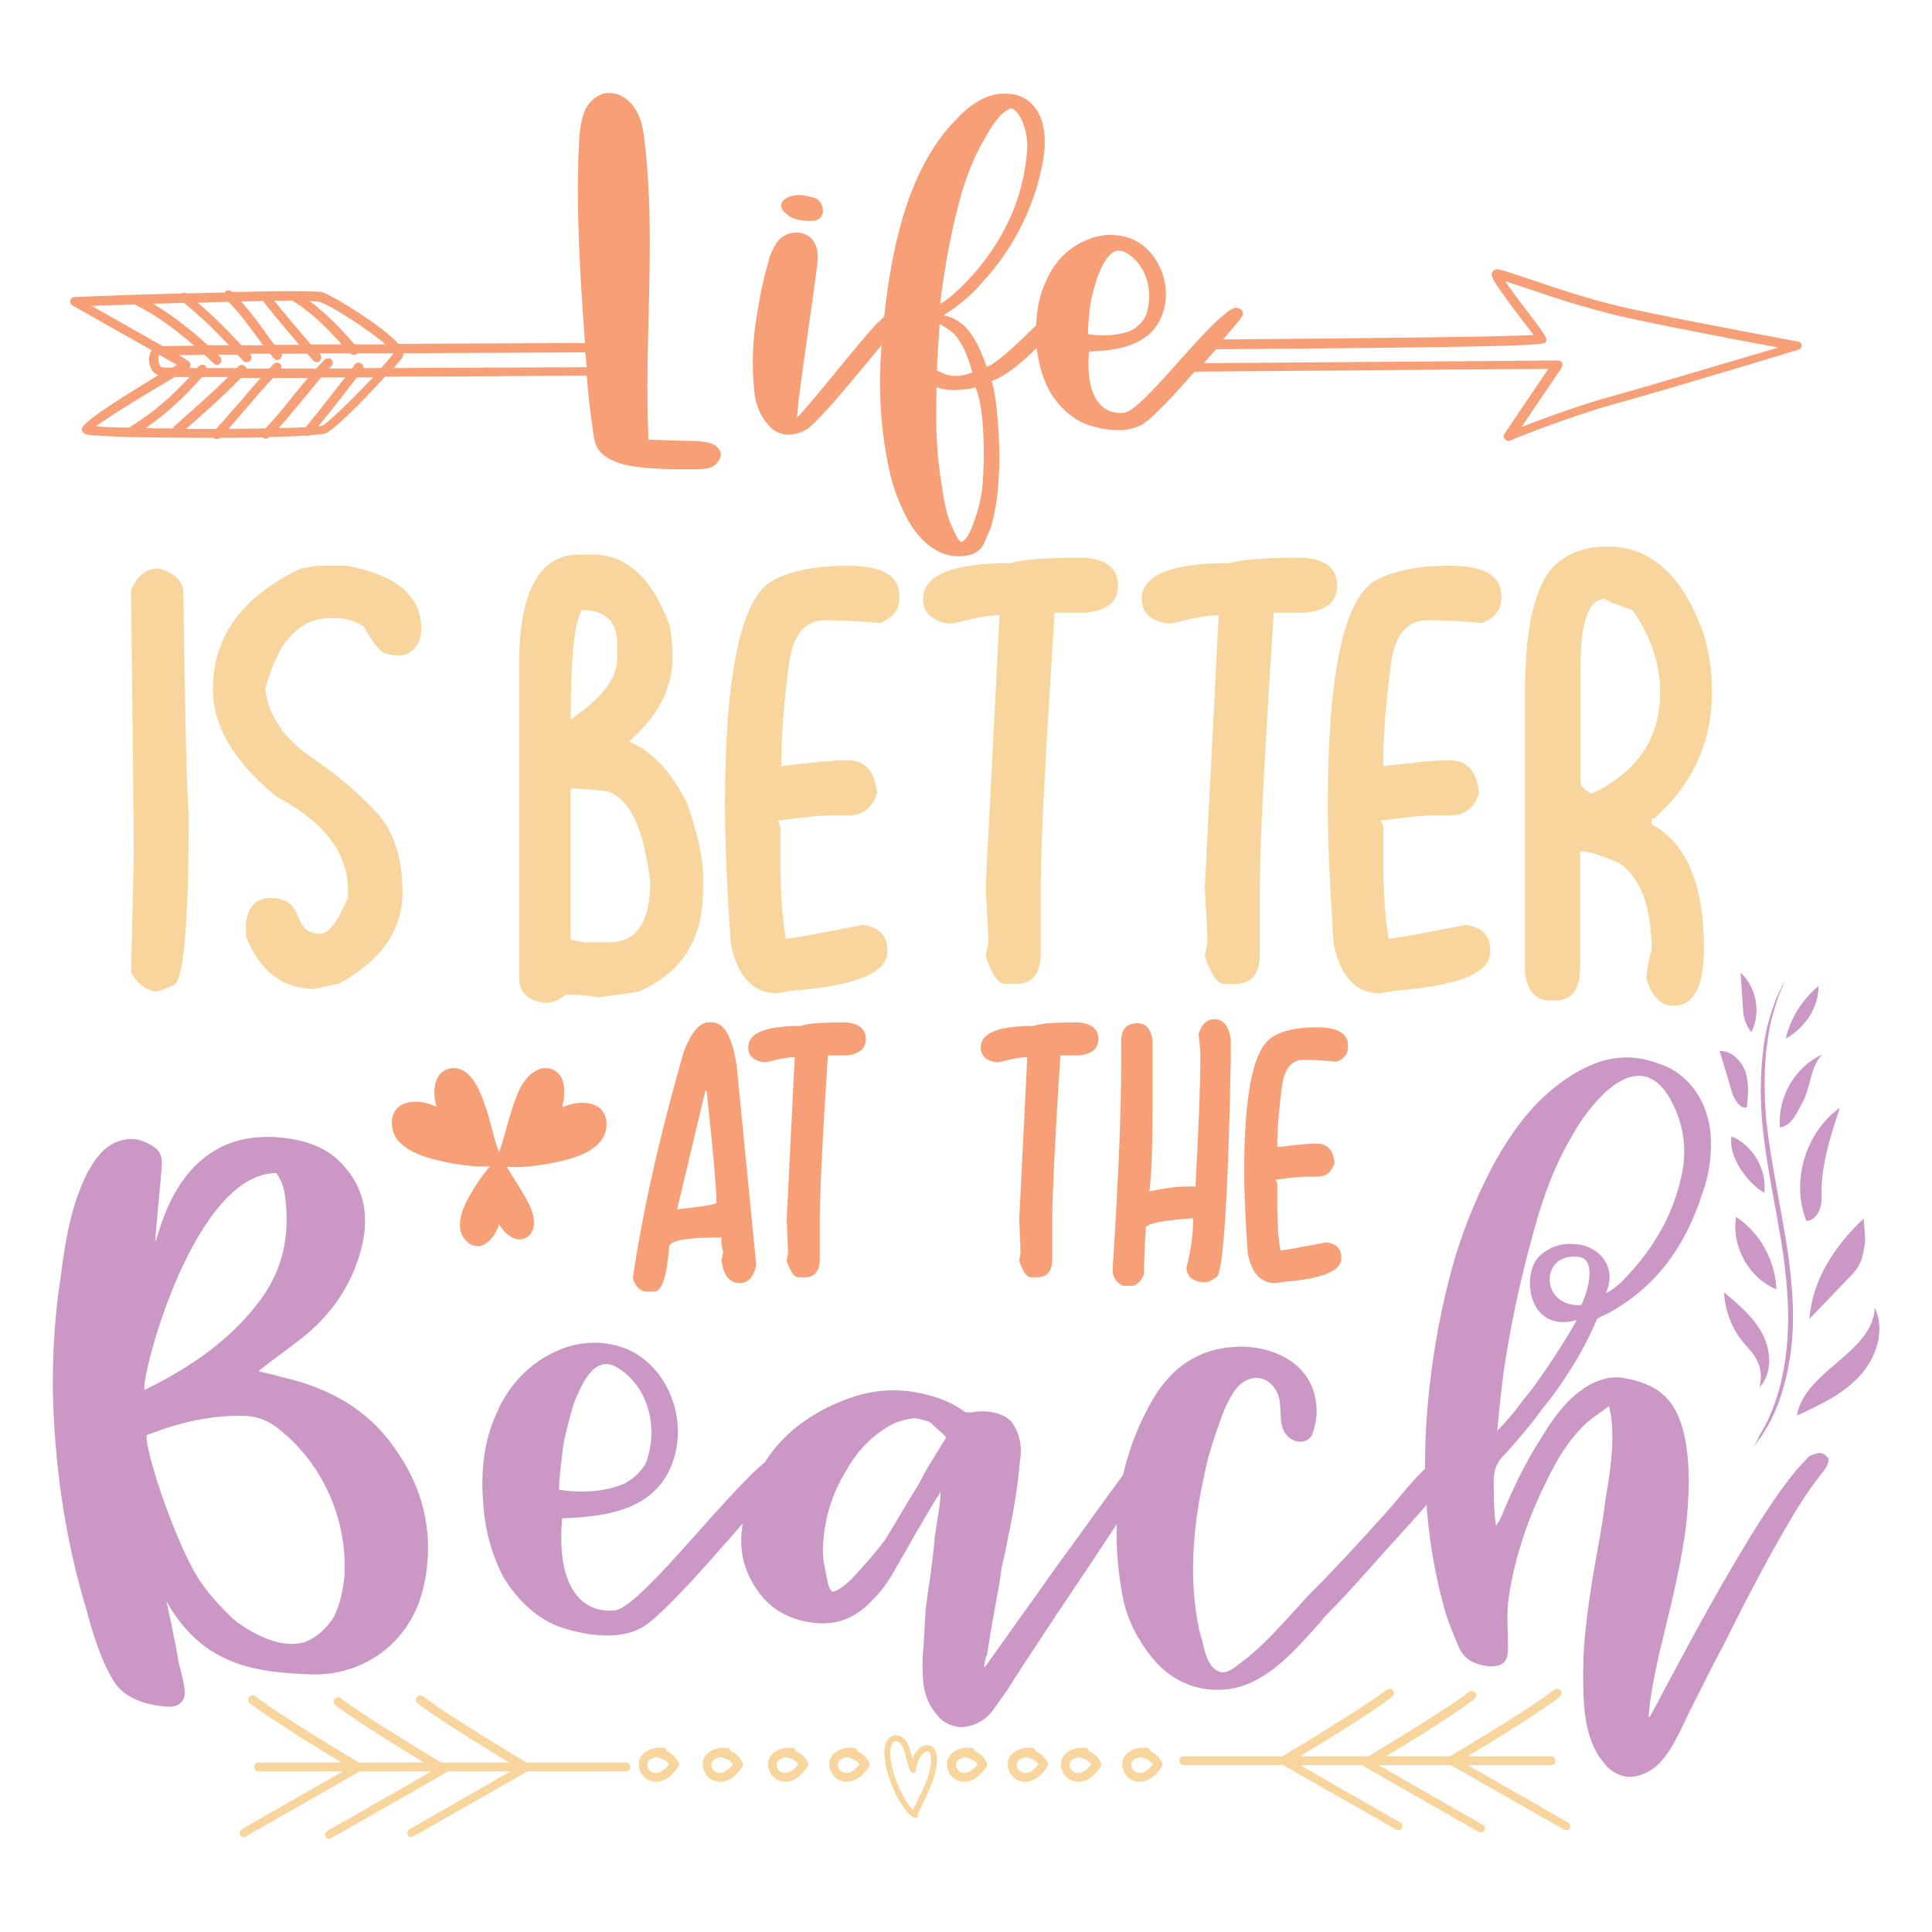
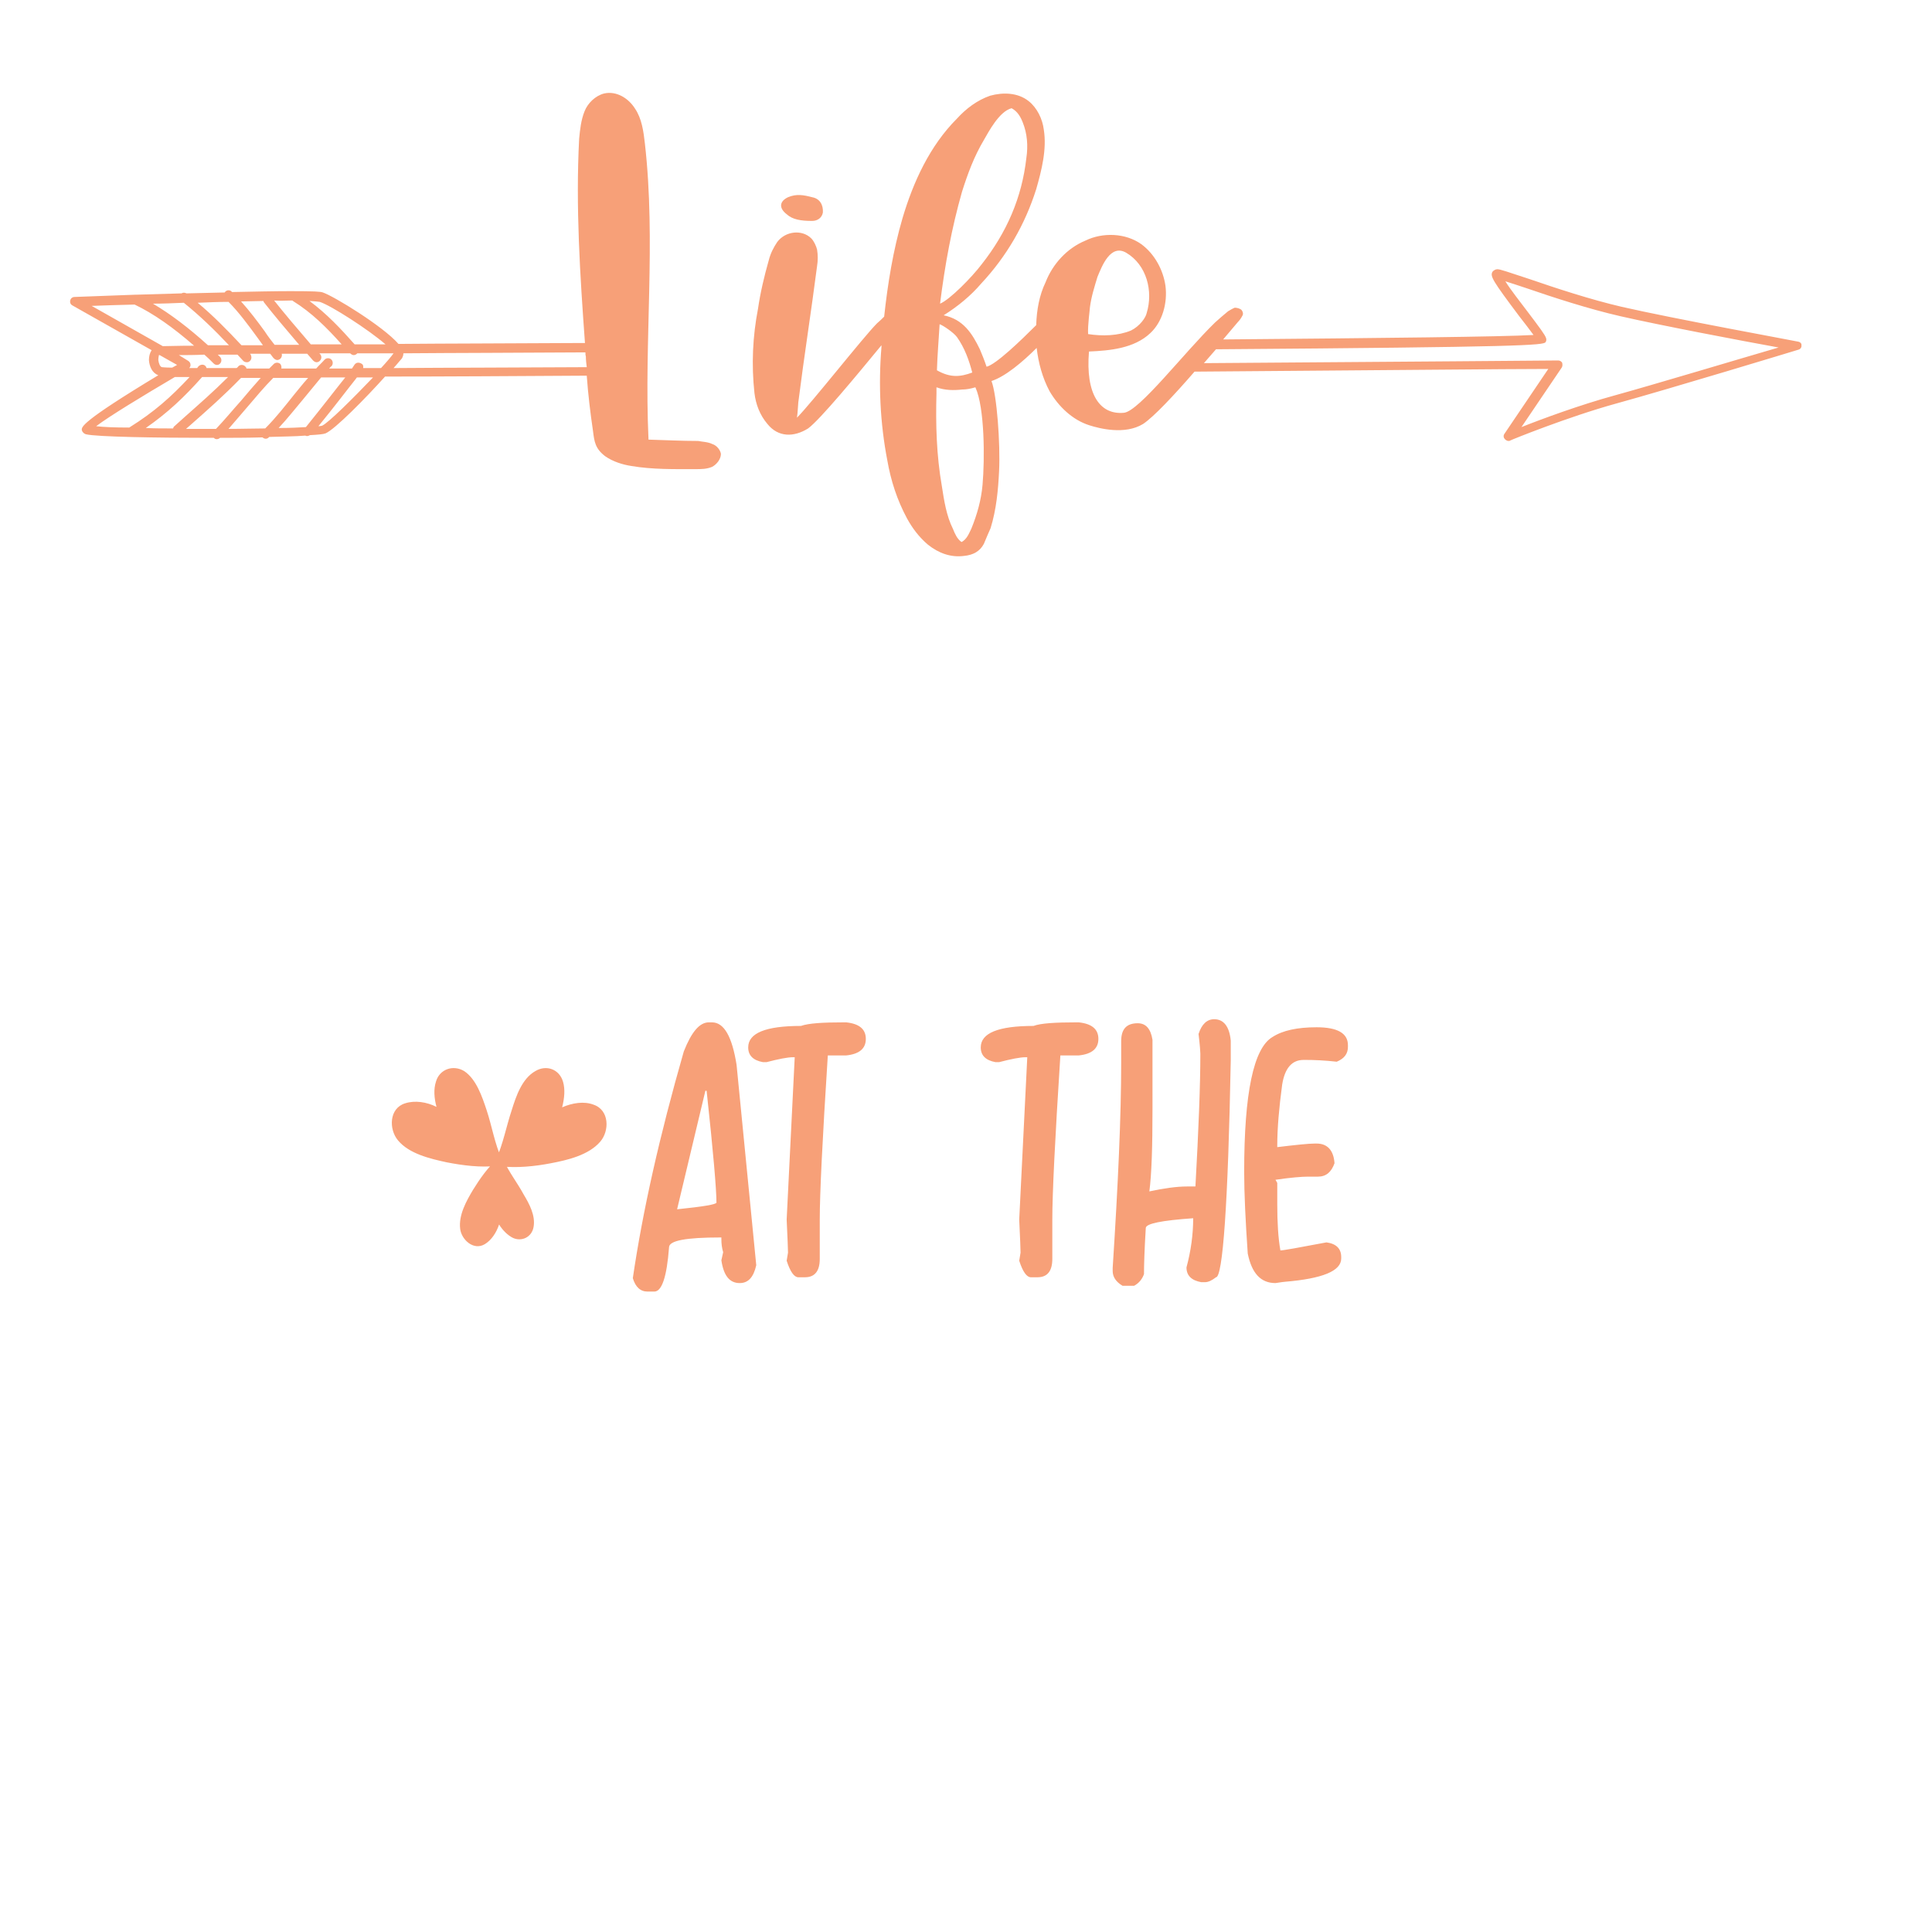
<svg xmlns="http://www.w3.org/2000/svg" version="1.1" id="Layer_1" x="0px" y="0px" viewBox="0 0 432 432" style="enable-background:new 0 0 432 432;" xml:space="preserve">
  <style type="text/css">
	.st0{fill:#CB97C4;}
	.st1{fill:#F7A078;}
	.st2{fill:#F8D59C;}
</style>
-   <path class="st0" d="M37.2,358c1,4.6,2,9.1,2.8,14c0.5,1.8,1,3.8,1.3,5.8c0.3,2.5-1.3,4.1-4.1,3.8c-4.3-0.3-9.4-1.8-11.7-5.6  c-3-4.8-4.8-10.9-6.3-16.5c-4.8-16-7.1-32.5-7.4-49.3c0-8.4,0.5-16.8,1.8-24.9c1-7.9,2.3-16,6.1-23.4c0.3-0.3,0.5-0.8,0.8-1.3  c1.5-2.5,3.6-4.8,6.6-5.6c2.8-0.8,5.1,0,7.1,1.3c1.3,0.8,2,2,2,3.6c0,2-1.5,16.2-1.5,17.8c1-1.5,4.8-25.1,27.4-23.4  c5.8,0.5,10.9,2,14.7,6.3c4.6,5.1,5.6,10.9,4.3,17.3c-1.8,8.1-6.1,15-12.4,20.3c-3.3,2.8-7.1,5.3-10.9,8.4c1.8,0.5,3.6,0.8,5.1,1.3  c10.4,2.3,19.3,7.1,25.4,16c6.9,9.6,9.1,20.6,6.1,32.2c-3.6,12.7-14.5,18.5-24.4,18.3C57.2,374,45.3,372.5,37.2,358z M61.8,262.3  c-18.3,0-30.2,44.7-29.5,48.5c10.4-5.1,19.3-11.2,25.9-20.1c5.1-6.9,6.6-14.5,5.6-22.8C63.6,266.1,63.1,264.1,61.8,262.3z   M32.8,320.9c-0.5,3.6,7.1,25.9,12.2,33c2,3,4.6,5.6,7.1,8.1c2.5,2,5.6,3.8,8.6,4.8c2.3,0.8,4.8,1,7.1,0.5c3-1,5.3-3.3,6.9-5.8  c1.3-2.8,2-5.8,2.3-8.9c0.8-12.4-4.6-24.9-14.2-32.7c-2.3-2-5.1-3.3-8.4-3.3C47.1,316.4,40,318.1,32.8,320.9z M177.3,327.3  c-0.5,0.8-1,1.5-1.5,2c-10.2,11.9-25.6,30.2-31.7,34.3c-6.1,3.8-14.7,1.5-18,0.5c-5.8-1.8-10.4-6.3-13.5-11.4  c-2.8-5.3-4.3-11.2-4.6-17.3c-0.5-6.6,0.3-13.5,3-19.3c2.5-6.1,7.4-11.4,13.5-14c5.8-2.8,13.5-2.5,18.8,1.3c4.6,3.3,7.4,8.6,8.1,14  c0.8,5.8-1,12.2-5.1,16c-5.3,5.1-13.5,5.8-20.6,6.1c-1.3,14.2,3.6,21.3,11.7,20.6c5.1-0.5,20.3-20.3,30.7-30.5  c1.3-1.3,2.8-2.5,4.3-3.8c0.8-0.5,1.5-1,2.3-1.3c0.8,0,1.8,0.3,2.3,0.8C177.6,326,177.6,326.8,177.3,327.3z M125.8,324.2  c0,0.8-0.8,5.8-0.8,8.9c4.8,0.8,10.2,0.5,14.5-1.3c3-1.5,5.1-4.3,5.3-5.8c2.3-7.4,0-16.2-6.9-20.3c-5.3-3-8.1,4.6-9.6,8.1  C127.3,317.4,126.3,320.7,125.8,324.2z M259.1,327.5c-0.3,0.8-0.8,1.3-1.3,2c-2,2.3-5.3,7.1-10.2,14.5c-4.8,7.4-9.9,14.7-14.7,22.1  c-3,4.6-5.6,8.4-7.6,11.7c-2.3,3.3-3.6,5.1-4.1,5.6c-1.8,1.8-4.1,2.8-6.6,2.8c-2.3-0.3-4.1-1.3-5.3-3c-1.5-1.8-2.5-4.1-2.8-6.6  c-0.3-2.8-0.3-5.6,0-8.4l0.5-8.6c0.3-1.8,0.5-4.1,1-6.9c0.3-2.8,0.8-5.8,1-8.9c0.3-2.5,0.8-4.8,1-6.6c0.3-1.8,0.3-3,0.3-3.8  c0,0.3-0.3,0.8-1,1.8c-1.3,2-2.8,4.8-4.8,8.1c-2,3.6-3.8,6.6-5.1,8.9c-1.3,2.3-3,4.3-4.8,6.1c-3.6,3.6-7.6,5.1-12.4,4.6  c-4.8-0.5-8.9-2.5-11.7-5.8c-3.8-4.6-5.3-9.6-4.6-15.2c1.8-13.7,9.1-23.1,21.8-28.4c5.8-2.5,11.7-3.3,18-2c3.8,0.8,7.1,2,10.2,4.3  h1.5c1.5-0.3,3-0.3,4.6,0c1.5,0.3,2.8,0.8,4.1,2c1.8,2.5,2.5,5.3,2,8.6c-0.5,5.8-1.5,11.9-2.8,17.8c-0.3,2-0.8,4.1-1.3,6.1l-0.5,3.6  c-1,5.3-2,10.9-2.8,16.2c-0.3,0.3-0.3,0.5-0.3,0.8c-0.3,0.8-0.3,1.3-0.3,2c0.3-0.3,2-2.8,5.3-7.4s7.1-9.9,11.4-16  c4.3-5.8,8.1-11.2,11.4-15.7c3.3-4.6,5.3-7.1,5.8-7.6c0.8-0.8,1.5-1,2.3-1.3c0.5-0.3,1-0.3,1.5,0c0.3,0.3,0.5,0.5,0.8,0.8  C259.3,326.3,259.3,326.8,259.1,327.5z M207.5,328l4.1-6.6l-1-1c-0.8-0.8-1.8-1.5-2.5-2.3c-1-0.5-2.3-0.8-3.6-1  c-2.3,0.3-4.3,0.8-6.1,2c-3.8,2.3-6.9,5.6-9.1,9.6c-3.3,5.3-5.1,11.2-5.3,17.5c0,1,0,2.3,0.3,3.6c0.3,1.5,0.5,2.8,0.8,4.1  c0.3,1.3,0.8,1.8,1,2c0.8,0,2-0.8,3.8-2.3c1.5-1.5,3-3.3,4.8-5.3c1.5-1.8,2.8-3.3,3.6-4.6l6.1-10.2  C205.5,331.9,206.5,329.8,207.5,328z M326.6,327.3c-0.3,0.8-0.8,1.5-1.3,2c-4.8,5.6-9.4,10.7-14.2,16c-4.8,5.3-9.6,10.9-14.7,16  c-0.5,0.5-1,1.3-1.5,1.8c-4.8,5.3-10.4,11.9-17.5,14c-6.6,2-14,0-18.8-5.3c-3.8-4.3-6.6-9.4-7.6-15c-2.8-15-1.3-29.2,6.1-42.7  c3.3-6.1,7.9-10.7,15-12.4c4.8-1,9.6-0.8,14.2,1.3c5.3,2.5,8.1,6.9,8.1,12.7c0,1.8-0.5,3.6-1,5.1c-1,2-3.6,2-5.3,0.5  c-2.8-2.5-1-6.6-2.5-9.9c-2-4.1-6.3-4.3-9.1-1c-2,2.5-3.3,6.1-4.3,9.1c-1.3,3.6-2.3,7.1-3,10.7c-1.8,8.1-2.8,16.8-2.3,25.1  c0.3,4.1,0.8,8.1,2,11.9c0.5,2.3,1.3,5.8,3.8,6.6c1.3,0.5,2.8-0.5,3.8-1.3c6.1-4.3,10.9-10.2,16-15.7c6.1-6.1,11.9-12.4,17.8-19  c2-2,12.9-17,16.2-12.4C326.9,326,326.9,326.8,326.6,327.3z M408.6,327.5c-0.3,0.8-0.8,1.3-1.3,2c-2,2.5-4.1,5.6-5.8,8.4  c-5.8,9.6-10.9,19.5-16,29.7c-2.3,4.3-4.6,8.9-6.9,13.5c-2.3,4.3-4.1,9.6-7.6,13.2c-2,2-5.3,3.6-8.1,2.8c-1.8-0.5-3.3-1.5-4.3-3  c-4.6-5.3-4.6-13.7-4.6-20.3c0-6.9,1-13.7,2-20.3c1-6.1,2.3-12.2,3-18.3c1-5.8,2-12.2,1.3-18c0-0.8-0.3-1.3-0.5-2.8  c-2,1.5-3.6,2.5-5.1,3.8c-3.8,3.6-6.6,8.1-8.9,13c-4.3,8.6-7.4,17.8-8.6,27.2c-0.3,3.3,0,6.6,0,9.9c0,3.3-1,4.3-4.1,4.3  c-3-0.3-5.6-1.3-6.9-4.3c-1-2.3-2-4.8-2.8-7.1c-4.6-15.7-5.6-31.5-4.1-47.7c1-10.9,3-21.8,6.1-32.5c2.3-7.4,5.3-14.7,9.1-21.6  c3.3-5.8,7.1-11.2,12.2-15.5c3-2.5,6.1-4.6,9.9-6.1c4.8-1.8,9.4-1.8,14.2,0c6.6,2,11.2,8.4,11.7,16c0.3,4.3-0.3,8.9-1.8,12.9  c-3.8,11.9-10.4,21.3-21.6,27.2c-1.3,0.5-2,1-2,1c-2.8,6.9-7.6,14.5-12.2,20.1c-2.8,3.8-5.8,7.4-9.1,10.9c-1.3,1.5-1.8,3.3-1.8,5.1  c0,3.3,0,6.6,0.5,10.2c0.5-0.8,1-1.5,1.3-2.3c2.5-6.1,5.3-11.9,8.9-17.5c2.3-3.8,4.8-7.4,8.4-10.2c3-2.3,6.6-3.8,10.4-3  c7.9,1.5,11.4,5.1,13.2,13c1.3,6.6,1,13.5,0.3,20.1c-1.3,9.9-3.8,19.3-6.1,28.9c-1,4.6-2,9.4-2.3,14.2c0-0.3,0-0.3,0-0.5h0.3  c2.5-4.3,23.9-46.7,35-57.6c0.5-0.8,1.3-1,2.3-1.3c0.8-0.3,1.8,0,2.3,0.8C409.1,326,408.9,326.8,408.6,327.5z M334.8,319.9  c2.5-2.5,4.3-4.8,5.8-6.9c4.1-4.6,11.7-17,11.9-17.8c-11.2,3-12.4-10.9-8.1-14.5c2-1.8,4.6-2.8,7.6-2.5c4.8,0,9.9,4.6,7.1,10.9  c0.5,0,2.8-1.8,3.3-2.3c6.9-6.9,11.7-14.7,13.7-24.4c1-5.1,0.5-10.2-1.8-15c-3.6-7.9-8.9-8.9-15.2-3.3c-3,2.8-5.6,6.3-7.6,9.9  c-3.3,5.6-5.6,11.4-7.4,17.3c-3.3,11.2-5.8,22.1-7.6,33.5C335.8,309.5,335.3,314.3,334.8,319.9z M353.3,281.1  c-9.1-1.5-9.1,11.4,0.3,10.7C355.3,288.2,356.8,281.8,353.3,281.1z M391.8,323.9c0.5-0.6,1.2-1.5,2.1-2.8c0.8-1.3,1.8-2.8,2.6-4.7  c0.5-0.9,0.9-2,1.3-3.1c0.4-1.1,0.8-2.3,1.1-3.5c1.4-4.9,2.2-11,2-17.4c-0.1-3.2-0.4-6.5-0.8-9.9c-0.4-3.3-1-6.7-1.6-10.1  c-1.2-6.7-2.5-13.4-3.3-19.7c-0.4-3.2-0.6-6.2-0.6-9.2c-0.1-2.9,0.1-5.7,0.3-8.2c0.3-2.5,0.6-4.8,1.1-6.9c0.5-2,1-3.7,1.5-5.1  c0.5-1.4,1-2.5,1.3-3.2c0.3-0.7,0.5-1.1,0.5-1.1s-0.2,0.4-0.6,1.1c-0.4,0.7-0.9,1.8-1.5,3.1c-0.5,1.4-1.2,3.1-1.7,5.1  c-0.6,2-1,4.3-1.3,6.9c-0.6,5.1-0.7,11.1,0,17.5c0.7,6.4,2,13.1,3.2,19.8c0.6,3.4,1.2,6.7,1.6,10c0.4,3.3,0.7,6.6,0.8,9.8  c0.1,3.2,0,6.3-0.3,9.2c-0.3,2.9-0.8,5.6-1.4,8.1c-0.6,2.5-1.4,4.7-2.2,6.6c-0.8,1.9-1.7,3.5-2.5,4.8  C392.9,322.3,392.3,323.3,391.8,323.9c-0.5,0.6-0.8,0.9-0.8,0.9S391.3,324.5,391.8,323.9z M415.8,307.7c3.8-4.1,5.8-10.3,3.4-15.3  c-0.4,10.1-15.7,14.1-17.4,24.1C406.9,314.2,412,311.8,415.8,307.7z M414.4,284.7c0.8-0.9,1.5-2,1.9-3.3c1.1-3.9,0.7-5.1,0.4-8.9  c-6.4,6-11.5,13.7-12.1,22.4L414.4,284.7z M393.4,310.3c2.9-3.2,2.7-8.2,0.7-12c-2-3.8-5.3-6.6-8.6-9.3c0.2,3.9,1.6,7.7,4,10.8  C391.1,301.9,394.9,304.6,393.4,310.3z M406.9,270.4c0.5-1.3,0.4-2.8,0.4-4.2c0.1-6.3,2.1-12.5,4.1-18.5c-7.7,5.5-11,16.5-7.5,25.3  C405.3,273,406.4,271.8,406.9,270.4z M397.2,288.1c-0.3-6.3-3.7-12.5-9-16c-1.1,6.6,2.9,13.7,9,16.2L397.2,288.1z M402.9,246.8  c2-3.5,1.8-8.1,4.5-11c-6.1,2.8-10,9.7-9.4,16.3C400.7,251.6,401.5,249.2,402.9,246.8z M394.5,266.7c0.6-5.2-2.5-10.6-7.3-12.6  C386.3,258.4,390.7,264.6,394.5,266.7z M390.6,247.6c0.3-2.7,0.5-5.4-0.3-7.9c-0.9-2.5-3.1-4.8-5.8-4.7c0.9,2.9,1.8,5.8,2.6,8.7  C387.5,245.3,388.9,248.1,390.6,247.6z M406.6,220.5c-3.6,3-6.2,7.1-7.3,11.7C403.4,230.1,406.8,225.1,406.6,220.5z M391.6,230.8  c2.2-4.3,1.2-10-2.4-13.3c0.2,3,0.4,6,0.6,9C390,228.1,390.6,229.5,391.6,230.8z" />
  <path class="st1" d="M402.1,76.4c-0.3-0.1-28.2-5.2-39.5-7.8c-6.9-1.6-14.8-4.2-20.6-6.2c-4.9-1.6-6.5-2.2-7.2-2.2  c-0.4,0-0.9,0.3-1.1,0.6c-0.5,1,0,1.9,6,9.9c1.1,1.4,2.4,3.1,3.2,4.2c-6.5,0.4-34,0.7-69.4,1c1.2-1.4,2.3-2.7,3.3-3.9  c0.3-0.3,0.7-0.8,1-1.4c0.2-0.3,0.2-0.8-0.2-1.3c-0.3-0.3-1-0.5-1.5-0.5c-0.5,0.2-1,0.5-1.5,0.8c-1,0.8-2,1.7-2.9,2.5  c-6.9,6.7-17,19.9-20.4,20.2c-5.4,0.5-8.6-4.2-7.8-13.7c4.7-0.2,10.1-0.7,13.7-4.1c2.7-2.5,3.9-6.7,3.4-10.6  c-0.5-3.5-2.4-7.1-5.4-9.3c-3.5-2.5-8.6-2.7-12.5-0.8c-4.1,1.7-7.3,5.2-8.9,9.3c-1.4,2.9-2,6.2-2.1,9.6c-3.5,3.5-9,8.8-11.1,9.3  c-0.5-1.5-1-2.7-1.5-3.9c-1.7-3.5-3.7-6.7-8.1-7.6c3.2-2,6.1-4.4,8.4-7.1c5.7-6.1,9.8-13.2,12.3-21.1c1.2-4.2,2.4-8.9,1.7-13.3  c-0.3-2.4-1.5-4.9-3.4-6.4c-2.4-1.9-5.7-2-8.6-1.2c-2.9,1-5.4,2.9-7.4,5.1c-6.1,6.1-9.8,14.2-12.2,22.3c-2.1,7.2-3.3,14.6-4.1,22  c-0.5,0.5-1,1-1.6,1.5c-3,3-14.7,17.9-17.9,21.1c0.2-1.3,0.2-2.4,0.3-3.4c1.3-10.3,2.9-20.4,4.2-30.5c0.2-1.2,0.2-2.5,0-3.7  c-0.2-0.8-0.7-1.9-1.3-2.5c-2-2-5.7-1.7-7.6,0.8c-0.8,1.2-1.5,2.5-1.9,4.1c-1,3.5-1.9,7.3-2.4,10.8c-1.2,6.2-1.5,12.5-0.8,18.9  c0.3,2.5,1.2,4.9,2.9,6.9c2.4,3,5.9,3,9.1,1c2.7-2,10.8-11.8,16.4-18.6c0,0.1,0,0.3,0,0.4c-0.7,8.4-0.3,17,1.3,25.3  c0.8,4.6,2.2,8.9,4.4,13c1.2,2.2,2.7,4.2,4.7,5.9c2.4,1.9,5.1,2.9,8.1,2.5c2-0.2,3.5-1,4.4-2.7c0.5-1.2,1-2.4,1.5-3.5  c1.3-4.2,1.7-8.6,1.9-12.8c0.3-6.1-0.5-17-1.7-20.1c3.1-1,7-4.3,10.1-7.4c0.4,3.4,1.3,6.7,2.9,9.7c2,3.4,5.1,6.4,8.9,7.6  c2.2,0.7,7.9,2.2,12-0.3c2.4-1.6,6.9-6.4,11.5-11.7c39.7-0.3,71.1-0.6,79.1-0.6l-9.8,14.5c-0.3,0.4-0.2,0.9,0.1,1.2  c0.2,0.2,0.5,0.4,0.8,0.4c0.1,0,0.3,0,0.4-0.1c0.1-0.1,12.9-5.3,23.8-8.3c11.3-3.1,40.3-11.9,40.6-12c0.5-0.1,0.8-0.6,0.7-1  C402.9,76.9,402.6,76.5,402.1,76.4z M215.1,42.9c1.3-4.1,2.7-7.9,4.9-11.6c1-1.7,3.4-6.4,6.2-7.1c1.3,0.7,2,1.9,2.5,3.2  c1,2.5,1.2,5.2,0.8,7.9c-1,8.9-4.4,16.7-10,23.8c-2.2,2.9-7.1,7.9-9.3,8.8C211.3,59.1,212.8,51,215.1,42.9z M210.1,72.5  c0.7,0.2,3.2,1.9,3.9,2.9c1.7,2.4,2.7,5.2,3.4,7.9c-2.7,1-4.9,1.2-7.9-0.5C209.6,79.4,209.9,76,210.1,72.5z M219.7,108.4  c-0.3,3.4-1.2,6.6-2.5,9.8c-0.5,1-1,2.4-2.2,3c-1-0.7-1.5-1.9-1.9-2.9c-1.5-3-2-6.4-2.5-9.6c-1.2-6.9-1.4-13.8-1.2-20.8  c0-0.5,0-0.8,0-1.3c1.9,0.7,3.9,0.7,5.7,0.5c1,0,2-0.2,3-0.5C220.2,91.2,220.2,102.7,219.7,108.4z M243.7,68.8  c0.3-2.4,1-4.6,1.7-6.9c1-2.4,2.9-7.4,6.4-5.4c4.6,2.7,6.1,8.6,4.6,13.5c-0.2,1-1.5,2.9-3.5,3.9c-2.9,1.2-6.4,1.3-9.6,0.8  C243.2,72.6,243.7,69.3,243.7,68.8z M361.1,88.4c-7.7,2.1-16.4,5.3-20.9,7.1l9-13.3c0.2-0.3,0.2-0.7,0.1-1.1  c-0.2-0.3-0.5-0.5-0.9-0.5c0,0,0,0,0,0c-0.8,0-34.4,0.3-79.2,0.6c0.9-1,1.8-2.1,2.7-3.1c68.6-0.5,73.3-0.9,73.7-1.6  c0.2-0.3,0.2-0.6,0.1-0.9c-0.2-0.7-1.4-2.3-4.2-6c-1.5-2-3.8-4.9-4.9-6.7c1.3,0.4,3.1,1,4.9,1.6c5.8,2,13.8,4.6,20.8,6.2  c8.7,2,27.1,5.5,35.4,7C389.1,80.2,369.8,86,361.1,88.4z M159.3,99.3c-1-0.5-2.2-0.5-3.2-0.7c-3.7,0-7.4-0.2-11.1-0.3v-0.2  c-1-21.9,1.7-44-0.8-66c-0.3-2.7-0.7-5.6-2.2-7.8c-1.5-2.4-4.2-4-6.9-3.4c-2,0.5-3.7,2.2-4.4,4c-0.8,2-1,4.1-1.2,6.1  c-0.8,15.2,0.2,30.6,1.3,45.7c-0.5,0-1.1,0-1.6,0c-15.8,0.1-29,0.1-40.1,0.2c-3.5-4-14.5-10.7-16.9-11.5c-0.5-0.2-1.8-0.3-7.3-0.3  c-3.5,0-8.1,0.1-13,0.2c-0.1,0-0.1-0.1-0.1-0.1c-0.4-0.4-1.1-0.4-1.5,0.1c0,0,0,0.1-0.1,0.1c-2.8,0.1-5.7,0.1-8.5,0.2  c-0.4-0.2-0.8-0.2-1.1,0c-3.6,0.1-7.1,0.2-10.2,0.3c-0.1,0-0.1,0-0.2,0c-7.7,0.3-13.3,0.5-13.5,0.5c-0.5,0-0.9,0.3-1,0.8  c-0.1,0.5,0.1,0.9,0.5,1.1l17.7,10c-0.4,0.6-0.6,1.4-0.6,2.2c0.1,1.4,0.7,2.9,2.1,3.4C18,94.4,18.2,95.5,18.3,96.2  c0.1,0.4,0.5,0.8,0.9,0.9c2.4,0.6,16.2,0.8,27.3,0.8c0.3,0,0.8,0,1.3,0c0.2,0.2,0.4,0.3,0.7,0.3c0.2,0,0.5-0.1,0.7-0.3  c2.4,0,5.9,0,9.5-0.1c0,0,0,0,0,0c0.2,0.2,0.5,0.3,0.7,0.3c0.3,0,0.5-0.1,0.7-0.3c0,0,0.1-0.1,0.1-0.1c2.9-0.1,5.8-0.1,8.1-0.3  c0.1,0.1,0.3,0.1,0.4,0.1c0.2,0,0.4-0.1,0.6-0.2c1.8-0.1,3-0.2,3.5-0.4c2.1-0.9,9-7.9,13.3-12.7c13.3,0,28.7-0.1,45.1-0.2  c0.3,4.2,0.8,8.3,1.4,12.4c0.3,2.4,0.5,3.9,2.7,5.6c1.7,1.2,3.9,1.9,5.9,2.2c4.7,0.8,9.6,0.7,14.3,0.7c1.3,0,2.5,0,3.7-0.5  c1-0.5,2-1.7,2-2.9C161.1,100.7,160.3,99.6,159.3,99.3z M71.5,67.5c2.5,0.8,10.9,6.2,14.7,9.5c-2.4,0-4.7,0-6.9,0  c-3.1-3.5-6.3-6.9-10.1-9.7C71,67.4,71.4,67.5,71.5,67.5z M64.9,67.2c0.2,0,0.3,0,0.5,0c0,0,0.1,0.1,0.1,0.1c4.2,2.6,7.6,6,10.9,9.7  c-2.4,0-4.7,0-6.9,0c-3.1-3.6-5.9-6.9-8.2-9.8C62.7,67.3,63.9,67.2,64.9,67.2z M58.9,67.3c0,0.1,0.1,0.3,0.2,0.4  c2.2,2.8,4.9,6,7.8,9.4c-1.9,0-3.8,0-5.5,0c-0.7-0.9-1.5-1.9-2.2-3c-1.6-2.2-3.4-4.6-5.3-6.7C55.7,67.4,57.3,67.3,58.9,67.3z   M51.1,67.5c2.3,2.3,4.5,5.3,6.4,7.9c0.4,0.6,0.9,1.2,1.3,1.8c-1.7,0-3.3,0-4.8,0c-3.1-3.3-6.3-6.6-9.8-9.5  C46.5,67.6,48.9,67.5,51.1,67.5z M41.1,67.7c3.6,2.9,7,6.2,10.1,9.5c-1.7,0-3.3,0-4.7,0c-4.3-3.9-8.4-7-12.3-9.3  C36.4,67.9,38.7,67.8,41.1,67.7z M20.5,68.4c2.4-0.1,5.7-0.2,9.6-0.3c4.2,2,8.6,5.1,13.3,9.2c-3.6,0-5.8,0.1-7,0.1L20.5,68.4z   M39.6,81.6c-0.4,0.2-0.7,0.4-1.1,0.6c-1.6,0-2.1-0.1-2.3-0.1c-0.4-0.1-0.7-0.8-0.8-1.6c0-0.7,0.2-1.1,0.1-1.1c0,0,0.1,0,0.2,0  L39.6,81.6z M21.5,95.3c2.9-2.2,10.3-6.7,17.6-11c0.8,0,1.9,0,3.3,0c-4.2,4.5-7.9,7.8-13.5,11.3C25.7,95.6,23.1,95.5,21.5,95.3z   M39,95.3c-0.2,0.1-0.2,0.3-0.3,0.5c-2.2,0-4.2,0-6.1-0.1c4.9-3.4,8.6-6.9,12.6-11.4c1.6,0,3.5,0,5.8,0c-3.4,3.4-6.3,5.9-10,9.2  L39,95.3z M48.3,95.9c-0.6,0-1.2,0-1.8,0c-1.7,0-3.3,0-4.9,0l0.8-0.7c4.3-3.8,7.5-6.6,11.5-10.7c1.4,0,2.8,0,4.4,0  c-1.5,1.7-3,3.4-4.4,5.1C52.1,91.6,50.3,93.8,48.3,95.9z M59.3,95.8c-2.4,0-5.1,0.1-8.2,0.1c1.5-1.7,2.9-3.4,4.3-5  c1.8-2.1,3.7-4.4,5.7-6.4c2.5,0,5.1,0,7.8,0c-1.1,1.2-2.1,2.5-3.1,3.7C63.8,90.7,61.7,93.4,59.3,95.8z M68.4,95.5  c-1.6,0.1-3.6,0.2-6.1,0.2c1.9-2,3.6-4.2,5.3-6.2c1.4-1.7,2.8-3.4,4.2-5.1c1.8,0,3.6,0,5.4,0C75.1,87,72.6,90.3,68.4,95.5z M72,95.2  c-0.1,0-0.4,0.1-0.8,0.1c4-4.9,6.3-8,8.3-10.5l0.3-0.4c1.2,0,2.4,0,3.6,0C79,89,73.4,94.6,72,95.2z M85.2,82.3c-1.4,0-2.7,0-4,0  c0.1-0.4,0-0.8-0.4-1c-0.5-0.3-1.1-0.3-1.5,0.2l-0.6,0.9c-1.7,0-3.4,0-5.1,0c0.2-0.2,0.3-0.4,0.5-0.5c0.4-0.4,0.4-1.1,0-1.5  c-0.4-0.4-1.1-0.4-1.5,0c-0.6,0.7-1.3,1.3-1.9,2c-2.7,0-5.3,0-7.8,0c0.1-0.3,0-0.7-0.2-1c-0.4-0.4-1.1-0.4-1.5,0  c-0.3,0.3-0.7,0.7-1,1c-1.8,0-3.5,0-5.1,0c0-0.2-0.1-0.3-0.3-0.5c-0.4-0.4-1.1-0.4-1.5,0c-0.1,0.2-0.3,0.3-0.4,0.4  c-2.6,0-4.8,0-6.7,0c-0.1-0.2-0.1-0.3-0.3-0.5c-0.4-0.4-1.1-0.3-1.5,0.1c-0.1,0.1-0.2,0.2-0.3,0.4c-0.6,0-1.2,0-1.8,0  c0.2-0.2,0.3-0.4,0.3-0.7c0-0.4-0.2-0.7-0.5-0.9L40,79.4c1.5,0,3.5,0,5.7-0.1c0.7,0.6,1.4,1.3,2.1,2c0.2,0.2,0.5,0.3,0.7,0.3  c0.3,0,0.5-0.1,0.7-0.3c0.4-0.4,0.4-1.1,0-1.5c-0.2-0.2-0.3-0.3-0.5-0.5c1.4,0,2.9,0,4.4,0c0.5,0.5,0.9,1,1.3,1.4  c0.2,0.2,0.5,0.3,0.8,0.3c0.3,0,0.5-0.1,0.7-0.3c0.4-0.4,0.4-1,0.1-1.5c0,0,0,0-0.1-0.1c1.4,0,2.9,0,4.5,0c0.3,0.3,0.5,0.7,0.8,1  c0.2,0.2,0.5,0.4,0.8,0.4c0.2,0,0.5-0.1,0.7-0.3c0.3-0.3,0.4-0.7,0.3-1.1c1.8,0,3.8,0,5.7,0c0.4,0.5,0.9,1,1.3,1.5  c0.2,0.2,0.5,0.4,0.8,0.4c0.2,0,0.5-0.1,0.7-0.3c0.4-0.4,0.5-1,0.1-1.5c-0.1-0.1-0.1-0.1-0.2-0.2c2.2,0,4.5,0,6.9,0c0,0,0,0,0,0  c0.2,0.2,0.5,0.4,0.8,0.4c0.2,0,0.5-0.1,0.7-0.3c0,0,0.1-0.1,0.1-0.1c2.6,0,5.3,0,8.1,0C87.5,79.7,86.5,80.9,85.2,82.3z M88,82.3  c1-1.1,1.6-1.9,1.9-2.2c0.1-0.2,0.3-0.6,0.3-1.1c12-0.1,25.2-0.1,39-0.2c0.6,0,1.1,0,1.7,0c0,0.3,0,0.6,0.1,0.9  c0,0.8,0.1,1.6,0.2,2.4C115.5,82.2,100.8,82.2,88,82.3z M176.2,44.1c1.9-0.8,3.5-0.5,5.4,0c1.7,0.3,2.5,1.7,2.4,3.4  c-0.2,1.2-1.2,1.9-2.4,1.9c-2.5,0-4.4-0.3-5.7-1.5C174.1,46.5,174.3,45,176.2,44.1z M158.5,228.6h0.7c2.7,0,4.5,3.2,5.5,9.5  l4.4,44.8c-0.6,2.7-1.8,4-3.7,4c-2.3,0-3.6-1.7-4.1-5.1l0.4-1.8c-0.3-1-0.4-1.9-0.4-3v-0.3H161c-7.6,0-11.4,0.7-11.4,2.2  c-0.5,6.6-1.6,9.9-3.3,9.9h-1.5c-1.6,0-2.7-1-3.3-3c2.2-15,6-31.9,11.4-50.7C154.6,230.8,156.4,228.6,158.5,228.6z M157.7,244  l-6.3,26.4c5.9-0.6,8.8-1.1,8.8-1.5c0-2.9-0.7-11.2-2.2-25H157.7z M188.8,228.6h0.4c2.9,0.3,4.4,1.5,4.4,3.7c0,2.2-1.5,3.4-4.4,3.7  h-4.1c-1.2,18.7-1.8,30.9-1.8,36.7v8.8c0,2.7-1.1,4.1-3.3,4.1h-1.5c-0.9,0-1.8-1.2-2.6-3.7l0.3-1.8c0-0.7-0.1-3.1-0.3-7.4l1.8-36.3  h-0.4c-1.2,0-3.2,0.4-5.9,1.1h-0.8c-2.2-0.4-3.3-1.5-3.3-3.3c0-3.2,3.9-4.8,11.8-4.8C180.8,228.8,183.9,228.6,188.8,228.6z   M240.8,228.6h0.4c2.9,0.3,4.4,1.5,4.4,3.7c0,2.2-1.5,3.4-4.4,3.7h-4.1c-1.2,18.7-1.8,30.9-1.8,36.7v8.8c0,2.7-1.1,4.1-3.3,4.1h-1.5  c-0.9,0-1.8-1.2-2.6-3.7l0.3-1.8c0-0.7-0.1-3.1-0.3-7.4l1.8-36.3h-0.4c-1.2,0-3.2,0.4-5.9,1.1h-0.8c-2.2-0.4-3.3-1.5-3.3-3.3  c0-3.2,3.9-4.8,11.8-4.8C232.7,228.8,235.9,228.6,240.8,228.6z M271.5,227.9c2.1,0,3.4,1.6,3.7,4.8v4.4c-0.6,32.3-1.8,48.5-3.3,48.5  c-0.9,0.7-1.7,1.1-2.5,1.1h-0.8c-2.2-0.4-3.3-1.5-3.3-3.3c1-3.7,1.5-7.4,1.5-11c-7.1,0.5-10.6,1.2-10.6,2.2  c-0.3,4.9-0.4,8.3-0.4,10.3c-0.4,1.1-1.1,2-2.2,2.6h-2.6c-1.5-0.9-2.2-2-2.2-3.3v-0.7c1.2-18.6,1.9-33.9,1.9-45.9v-4.8  c0-2.7,1.2-4,3.7-4c1.8,0,2.9,1.2,3.3,3.7V248c0,8.5-0.2,14.6-0.7,18.4c3.3-0.7,6.1-1.1,8.4-1.1h1.9c0.7-12.6,1.1-22.5,1.1-29.7  c0-0.4-0.1-1.9-0.4-4.4C268.7,229,269.9,227.9,271.5,227.9z M294.4,229.7c4.6,0,7,1.3,7,4v0.4c0,1.5-0.8,2.6-2.5,3.3  c-2.7-0.3-5-0.4-7-0.4h-0.4c-2.6,0-4.2,1.8-4.8,5.5c-0.7,5.2-1.1,9.8-1.1,13.6v0.4c4.2-0.5,7-0.8,8.4-0.8h0.4c2.4,0,3.8,1.5,4,4.4  c-0.7,2-1.9,3-3.7,3h-2.2c-1.4,0-3.9,0.2-7.3,0.7l0.4,0.7v4.8c0,4,0.2,7.5,0.7,10.3c0.6,0,4-0.6,10.3-1.8c2.2,0.3,3.3,1.4,3.3,3.3  v0.3c0,2.8-4.2,4.5-12.5,5.2c-0.2,0-0.9,0.1-2.2,0.3c-3.3,0-5.3-2.2-6.2-6.6c-0.5-7.3-0.8-13.4-0.8-18.3c0-17.6,2.1-27.6,6.3-30.1  C286.8,230.4,290.1,229.7,294.4,229.7z M108.8,248.2c1.2,3.6,1.8,7.5,3.4,11c0.3,0.7-0.4,1.4-1.1,1.5c-3.7,0.4-7.6-0.1-11.2-0.8  c-3.7-0.8-8.4-1.9-10.9-4.9c-2.1-2.5-2-7.2,1.6-8.3c2.2-0.7,4.8-0.3,7,0.8c-0.5-1.9-0.7-3.9-0.1-5.7c0.8-2.7,3.8-3.8,6.3-2.3  C106.5,241.3,107.8,245.2,108.8,248.2z M119.7,239.5c2.5-1.5,5.4-0.4,6.2,2.4c0.5,1.7,0.3,3.7-0.2,5.7c2.3-1,4.9-1.4,7-0.6  c3.6,1.2,3.6,5.9,1.5,8.3c-2.6,3-7.3,4.1-11,4.8c-3.6,0.7-7.6,1.1-11.2,0.7c-0.7-0.1-1.4-0.8-1.1-1.5c1.6-3.5,2.3-7.4,3.5-11  C115.4,245.1,116.7,241.2,119.7,239.5z M119.3,274.4c-0.4,2.2-2.6,3.3-4.6,2.4c-1.2-0.6-2.3-1.7-3.1-3c-0.6,1.8-1.7,3.5-3.2,4.4  c-2.5,1.5-5.2-1-5.5-3.4c-0.4-3.1,1.4-6.3,2.9-8.8c1.5-2.4,3.2-4.9,5.4-6.8c0.4-0.4,1.2-0.4,1.4,0.2c1.2,2.7,3.1,5.1,4.5,7.7  C118.3,269.1,119.8,271.8,119.3,274.4z" />
-   <path class="st2" d="M35.5,127.1c3.7,1.1,5.5,2.9,5.5,5.5c0.4,29.8,0.8,46.2,1.2,49.1c0,25.8-1.2,38.7-3.7,38.7  c-1.7,0.8-2.9,1.3-3.7,1.3c-2.4-0.4-4.2-1.8-5.5-4.3c0.4-15.8,0.6-24.6,0.6-26.4c0-6.6-0.2-26.2-0.6-59  C30.6,128.8,32.7,127.1,35.5,127.1z M70.9,126.5h6.7c11.1,2.1,16.6,6.8,16.6,14.1c0,2.2-0.7,3.8-2.1,4.9c-0.8,0.7-1.8,1.1-3.1,1.1  c-0.8,0-1.8-0.2-2.8-0.5c-1-0.1-2.7-2.1-4.9-6.1c-2.1-1.2-4.2-1.8-6.2-1.8H74c-7.1,0-12,5.3-14.7,16c0.8,5.9,4.2,10.9,10.3,15.1  c6.1,4.2,11,8.4,14.8,12.6C88.1,186,90,192,90,199.6c0,8.3-4.7,15.1-14.1,20.3l-5.5,1.2c-7.2,0-12.3-3.9-15.4-11.7v-3.1  c0.5-3.7,2.4-5.5,5.5-5.5c3.2,0,5.2,1.3,6.1,4c0.9,2.7,2.5,4,5,4c1.9,0,3.9-2.7,6.2-8V199c0-8.3-5.3-15.2-16-20.9  c-9.4-7.7-14.2-15.7-14.2-24c0-11.8,6.6-20.8,19.7-27L70.9,126.5z M129.5,124h3.1c7.5,0,13.3,5.3,17.2,16c0.4,2.8,0.6,5.1,0.6,6.7  c0,7.2-3.3,13.6-9.8,19.1c5,2,9.3,6.5,12.9,13.5c2.5,7,3.7,12.6,3.7,16.6v3.1c0,11.2-4.9,18.8-14.7,22.8l-8.6,1.2  c-2.1-0.4-4.6-0.6-7.4-0.6c-1.5,1.2-2.9,1.8-4.3,1.8h-0.6c-3.7-0.5-5.5-2.4-5.5-5.5v-69.4C115.9,132.5,120.5,124,129.5,124z   M130.1,136.4c-1.7,2.7-2.5,10.9-2.5,24.5c7-4.8,10.4-9.3,10.4-13.5v-3.1C138.1,139,135.4,136.4,130.1,136.4z M127.6,176.3v33.8  l3.1,0.6h5.5c6.1,0,9.2-4.5,9.2-13.5c-1.5-12.2-4.7-18.9-9.8-20.3C132.1,176.5,129.5,176.3,127.6,176.3z M189.5,126.5  c7.8,0,11.6,2.2,11.6,6.7v0.6c0,2.5-1.4,4.3-4.3,5.5c-4.5-0.4-8.4-0.6-11.7-0.6h-0.6c-4.4,0-7.1,3.1-8,9.2  c-1.2,8.8-1.8,16.4-1.8,22.8v0.6c7-0.8,11.7-1.3,14.1-1.3h0.6c4.1,0,6.3,2.5,6.7,7.4c-1.1,3.3-3.2,4.9-6.2,4.9h-3.7  c-2.4,0-6.4,0.4-12.3,1.2l0.6,1.2v8c0,6.7,0.4,12.5,1.2,17.2c0.9,0,6.7-1,17.2-3.1c3.7,0.5,5.5,2.4,5.5,5.5v0.6  c0,4.6-7,7.5-20.9,8.6c-0.3,0-1.5,0.2-3.7,0.6c-5.4,0-8.9-3.7-10.4-11.1c-0.8-12.2-1.3-22.4-1.3-30.7c0-29.4,3.5-46.2,10.5-50.4  C176.6,127.7,182.1,126.5,189.5,126.5z M242,124.7h0.6c4.9,0.4,7.4,2.5,7.4,6.2c0,3.7-2.5,5.7-7.4,6.1h-6.8  c-2,31.3-3.1,51.7-3.1,61.5v14.7c0,4.5-1.8,6.8-5.5,6.8h-2.5c-1.5,0-2.9-2.1-4.3-6.2l0.6-3.1c0-1.2-0.2-5.3-0.6-12.3l3.1-60.8H223  c-2.1,0-5.3,0.6-9.8,1.8h-1.3c-3.7-0.7-5.5-2.5-5.5-5.5c0-5.3,6.6-8,19.7-8C228.5,125.1,233.9,124.7,242,124.7z M291,124.7h0.6  c4.9,0.4,7.4,2.5,7.4,6.2c0,3.7-2.5,5.7-7.4,6.1h-6.8c-2,31.3-3.1,51.7-3.1,61.5v14.7c0,4.5-1.8,6.8-5.5,6.8h-2.5  c-1.5,0-2.9-2.1-4.3-6.2l0.6-3.1c0-1.2-0.2-5.3-0.6-12.3l3.1-60.8h-0.6c-2.1,0-5.3,0.6-9.8,1.8h-1.3c-3.7-0.7-5.5-2.5-5.5-5.5  c0-5.3,6.6-8,19.7-8C277.5,125.1,282.8,124.7,291,124.7z M324.1,126.5c7.8,0,11.6,2.2,11.6,6.7v0.6c0,2.5-1.4,4.3-4.3,5.5  c-4.5-0.4-8.4-0.6-11.7-0.6h-0.6c-4.4,0-7.1,3.1-8,9.2c-1.2,8.8-1.8,16.4-1.8,22.8v0.6c7-0.8,11.7-1.3,14.1-1.3h0.6  c4.1,0,6.3,2.5,6.7,7.4c-1.1,3.3-3.2,4.9-6.2,4.9H321c-2.4,0-6.4,0.4-12.3,1.2l0.6,1.2v8c0,6.7,0.4,12.5,1.2,17.2  c0.9,0,6.7-1,17.2-3.1c3.7,0.5,5.5,2.4,5.5,5.5v0.6c0,4.6-7,7.5-20.9,8.6c-0.3,0-1.5,0.2-3.7,0.6c-5.4,0-8.9-3.7-10.4-11.1  c-0.8-12.2-1.3-22.4-1.3-30.7c0-29.4,3.5-46.2,10.5-50.4C311.3,127.7,316.8,126.5,324.1,126.5z M359.5,122.2  c9.7,0,16.9,6.6,21.5,19.7c1.2,4.2,1.8,8.5,1.8,12.9c0,11.1-4.3,20.5-12.9,28.2h-0.6v1.3c7.8,4.2,11.7,13.5,11.7,27.7  c0,8.6-2.3,12.9-6.8,12.9c-2.8,0-4.9-2.1-6.1-6.2c0.4-3.3,0.8-5.4,1.2-6.1c0-9.9-2.5-16.5-7.4-19.7c-3.8-1.6-6.5-2.5-8-2.5h-0.6  v25.9c0,4.9-1.8,7.4-5.5,7.4h-1.3c-3.1,0-5-2.1-5.5-6.2v-62.7c0-16,2.7-25.9,8-29.5C351.8,123.2,355.2,122.2,359.5,122.2z   M353.4,149.3v25.8c0,0.6,0.8,1.4,2.4,2.4c10.3-4.8,15.4-12.4,15.4-22.7c0-6.4-2.1-12.6-6.2-18.4c-4-1.3-6-2.2-6.1-2.5  C355.2,133.9,353.4,139,353.4,149.3z M347.8,393.7c0-0.5-0.4-1-1-1h-82.1c-0.5,0-1,0.4-1,1c0,0.5,0.4,1,1,1h82.1  C347.4,394.7,347.8,394.3,347.8,393.7z M313.5,408.8c0.3-0.5,0.1-1.1-0.4-1.3L289,393.7c4.4-2.6,17.3-10.4,22.3-14.3  c0.4-0.3,0.5-1,0.2-1.4c-0.3-0.4-1-0.5-1.4-0.2c-5.8,4.5-23.4,14.9-23.5,15c-0.3,0.2-0.5,0.5-0.5,0.9c0,0.4,0.2,0.7,0.5,0.8  l25.6,14.6c0.2,0.1,0.3,0.1,0.5,0.1C313,409.3,313.4,409.1,313.5,408.8z M331.9,409.3c0.3-0.5,0.1-1.1-0.4-1.3l-24.1-13.8  c4.4-2.6,17.3-10.4,22.3-14.3c0.4-0.3,0.5-1,0.2-1.4c-0.3-0.4-1-0.5-1.4-0.2c-5.8,4.5-23.4,14.9-23.5,15c-0.3,0.2-0.5,0.5-0.5,0.9  c0,0.4,0.2,0.7,0.5,0.8l25.6,14.6c0.2,0.1,0.3,0.1,0.5,0.1C331.4,409.8,331.7,409.6,331.9,409.3z M351,408.8  c0.3-0.5,0.1-1.1-0.4-1.3l-24.1-13.8c4.4-2.6,17.3-10.4,22.3-14.3c0.4-0.3,0.5-1,0.2-1.4c-0.3-0.4-1-0.5-1.4-0.2  c-5.8,4.5-23.4,14.9-23.5,15c-0.3,0.2-0.5,0.5-0.5,0.9c0,0.4,0.2,0.7,0.5,0.8l25.6,14.6c0.2,0.1,0.3,0.1,0.5,0.1  C350.5,409.3,350.8,409.1,351,408.8z M204.6,406.5c-0.1,0-0.2,0-0.3-0.1c-3.2-1.8-7-10.7-6.5-15.3c0.2-2.1,1.3-2.9,2.1-3.1  c0.1,0,0.2,0,0.2,0c2.6,0,3.3,2.7,3.8,4.9c0,0.1,0,0.2,0.1,0.3c0.6-1.5,1.6-2.5,2.4-2.8c0.8-0.3,1.5-0.2,2.1,0.2  c0.7,0.6,1.4,1.9,0.8,5c-0.6,2.9-2.1,5.9-3.4,8.6c-0.2,0.5-0.5,1-0.7,1.4c0.1,0.2,0.1,0.5,0,0.7  C205.1,406.4,204.9,406.5,204.6,406.5z M200.2,389.3c-0.6,0.2-1,0.9-1.1,2c-0.4,3.9,2.6,10.9,5,13.4c0.2-0.4,0.4-0.8,0.6-1.2  c1.4-2.7,2.8-5.5,3.3-8.2c0.4-2.2,0.1-3.3-0.3-3.6c-0.1-0.1-0.3-0.2-0.7,0c-0.9,0.4-2,1.9-2.2,4.1c0,0.3-0.2,0.5-0.5,0.6  c-0.3,0.1-0.6-0.1-0.7-0.3c-0.4-0.7-0.6-1.7-0.9-2.7C202.1,390.9,201.6,389.4,200.2,389.3z M229.2,398.4c-0.7,0-1.2-0.2-1.5-0.3  c-1.7-0.7-2.6-2.6-2.3-4.3c0.1-0.6,0.8-2.4,3.5-2.9c0.2-0.1,0.4-0.1,0.7-0.1c0.3,0,0.7,0,1.1,0c0.5,0,0.8,0.3,0.9,0.8  c1,0.4,1.9,1.1,2.6,2.4c0.2,0.3,0.2,0.7,0,1C232.4,397.8,230.5,398.4,229.2,398.4z M229.5,392.9c-1.2,0.2-1.9,0.6-2.1,1.4  c-0.2,0.8,0.3,1.7,1.1,2c1.1,0.5,2.5-0.2,3.7-1.8C231.6,393.6,230.7,393.3,229.5,392.9z M241.1,398.4c-0.7,0-1.2-0.2-1.5-0.3  c-1.7-0.7-2.6-2.6-2.3-4.3c0.1-0.6,0.8-2.4,3.5-2.9c0.2-0.1,0.4-0.1,0.7-0.1c0.3,0,0.7,0,1.1,0c0.5,0,0.8,0.3,0.9,0.8  c1,0.4,1.9,1.1,2.6,2.4c0.2,0.3,0.2,0.7,0,1C244.3,397.8,242.4,398.4,241.1,398.4z M241.3,392.9c-1.2,0.2-1.9,0.6-2.1,1.4  c-0.2,0.8,0.3,1.7,1.1,2c1.1,0.5,2.5-0.2,3.7-1.8C243.4,393.6,242.6,393.3,241.3,392.9z M254.8,398.4c-0.7,0-1.2-0.2-1.5-0.3  c-1.7-0.7-2.6-2.6-2.3-4.3c0.1-0.6,0.8-2.4,3.5-2.9c0.2-0.1,0.4-0.1,0.7-0.1c0.3,0,0.7,0,1.1,0c0.5,0,0.8,0.3,0.9,0.8  c1,0.4,1.9,1.1,2.6,2.4c0.2,0.3,0.2,0.7,0,1C258,397.8,256.1,398.4,254.8,398.4z M255.1,392.9c-1.2,0.2-1.9,0.6-2.1,1.4  c-0.2,0.8,0.3,1.7,1.1,2c1.1,0.5,2.5-0.2,3.7-1.8C257.2,393.6,256.3,393.3,255.1,392.9z M140.9,395.1c0-0.5-0.4-1-1-1H57.8  c-0.5,0-1,0.4-1,1c0,0.5,0.4,1,1,1h82.1C140.5,396.1,140.9,395.6,140.9,395.1z M92.5,410.6l25.6-14.6c0.3-0.2,0.5-0.5,0.5-0.8  c0-0.4-0.2-0.7-0.5-0.9c-0.2-0.1-17.7-10.5-23.5-15c-0.4-0.3-1-0.3-1.4,0.2c-0.3,0.4-0.3,1,0.2,1.4c5,3.8,17.9,11.7,22.3,14.3  l-24.1,13.8c-0.5,0.3-0.6,0.9-0.4,1.3c0.2,0.3,0.5,0.5,0.9,0.5C92.2,410.7,92.3,410.7,92.5,410.6z M74.1,411l25.6-14.6  c0.3-0.2,0.5-0.5,0.5-0.8c0-0.4-0.2-0.7-0.5-0.9c-0.2-0.1-17.7-10.5-23.5-15c-0.4-0.3-1-0.3-1.4,0.2c-0.3,0.4-0.3,1,0.2,1.4  c5,3.8,17.9,11.7,22.3,14.3l-24.1,13.8c-0.5,0.3-0.6,0.9-0.4,1.3c0.2,0.3,0.5,0.5,0.9,0.5C73.8,411.1,73.9,411.1,74.1,411z   M55,410.6l25.6-14.6c0.3-0.2,0.5-0.5,0.5-0.8c0-0.4-0.2-0.7-0.5-0.9c-0.2-0.1-17.7-10.5-23.5-15c-0.4-0.3-1-0.3-1.4,0.2  c-0.3,0.4-0.3,1,0.2,1.4c5,3.8,17.9,11.7,22.3,14.3l-24.1,13.8c-0.5,0.3-0.6,0.9-0.4,1.3c0.2,0.3,0.5,0.5,0.9,0.5  C54.7,410.7,54.9,410.7,55,410.6z M146.7,398.4c-0.7,0-1.2-0.2-1.5-0.3c-1.7-0.7-2.6-2.6-2.3-4.3c0.1-0.6,0.8-2.4,3.5-2.9  c0.2-0.1,0.4-0.1,0.7-0.1c0.3,0,0.7,0,1.1,0c0.5,0,0.8,0.3,0.9,0.8c1,0.4,1.9,1.1,2.6,2.4c0.2,0.3,0.2,0.7,0,1  C149.8,397.8,148,398.4,146.7,398.4z M146.9,392.9c-1.2,0.2-1.9,0.6-2.1,1.4c-0.2,0.8,0.3,1.7,1.1,2c1.1,0.5,2.5-0.2,3.7-1.8  C149,393.6,148.2,393.3,146.9,392.9z M161,398.4c-0.7,0-1.2-0.2-1.5-0.3c-1.7-0.7-2.6-2.6-2.3-4.3c0.1-0.6,0.8-2.4,3.5-2.9  c0.2-0.1,0.4-0.1,0.7-0.1c0.3,0,0.7,0,1.1,0c0.5,0,0.8,0.3,0.9,0.8c1,0.4,1.9,1.1,2.6,2.4c0.2,0.3,0.2,0.7,0,1  C164.2,397.8,162.3,398.4,161,398.4z M161.2,392.9c-1.2,0.2-1.9,0.6-2.1,1.4c-0.2,0.8,0.3,1.7,1.1,2c1.1,0.5,2.5-0.2,3.7-1.8  C163.3,393.6,162.5,393.3,161.2,392.9z M175.6,398.4c-0.7,0-1.2-0.2-1.5-0.3c-1.7-0.7-2.6-2.6-2.3-4.3c0.1-0.6,0.8-2.4,3.5-2.9  c0.2-0.1,0.4-0.1,0.7-0.1c0.3,0,0.7,0,1.1,0c0.5,0,0.8,0.3,0.9,0.8c1,0.4,1.9,1.1,2.6,2.4c0.2,0.3,0.2,0.7,0,1  C178.7,397.8,176.9,398.4,175.6,398.4z M175.8,392.9c-1.2,0.2-1.9,0.6-2.1,1.4c-0.2,0.8,0.3,1.7,1.1,2c1.1,0.5,2.5-0.2,3.7-1.8  C177.9,393.6,177.1,393.3,175.8,392.9z M189.3,398.4c-0.7,0-1.2-0.2-1.5-0.3c-1.7-0.7-2.6-2.6-2.3-4.3c0.1-0.6,0.8-2.4,3.5-2.9  c0.2-0.1,0.4-0.1,0.7-0.1c0.3,0,0.7,0,1.1,0c0.5,0,0.8,0.3,0.9,0.8c1,0.4,1.9,1.1,2.6,2.4c0.2,0.3,0.2,0.7,0,1  C192.5,397.8,190.6,398.4,189.3,398.4z M189.5,392.9c-1.2,0.2-1.9,0.6-2.1,1.4c-0.2,0.8,0.3,1.7,1.1,2c1.1,0.5,2.5-0.2,3.7-1.8  C191.6,393.6,190.8,393.3,189.5,392.9z M215.6,398.4c-0.7,0-1.2-0.2-1.5-0.3c-1.7-0.7-2.6-2.6-2.3-4.3c0.1-0.6,0.8-2.4,3.5-2.9  c0.2-0.1,0.4-0.1,0.7-0.1c0.3,0,0.7,0,1.1,0c0.5,0,0.8,0.3,0.9,0.8c1,0.4,1.9,1.1,2.6,2.4c0.2,0.3,0.2,0.7,0,1  C218.8,397.8,216.9,398.4,215.6,398.4z M215.9,392.9c-1.2,0.2-1.9,0.6-2.1,1.4c-0.2,0.8,0.3,1.7,1.1,2c1.1,0.5,2.5-0.2,3.7-1.8  C218,393.6,217.1,393.3,215.9,392.9z" />
</svg>